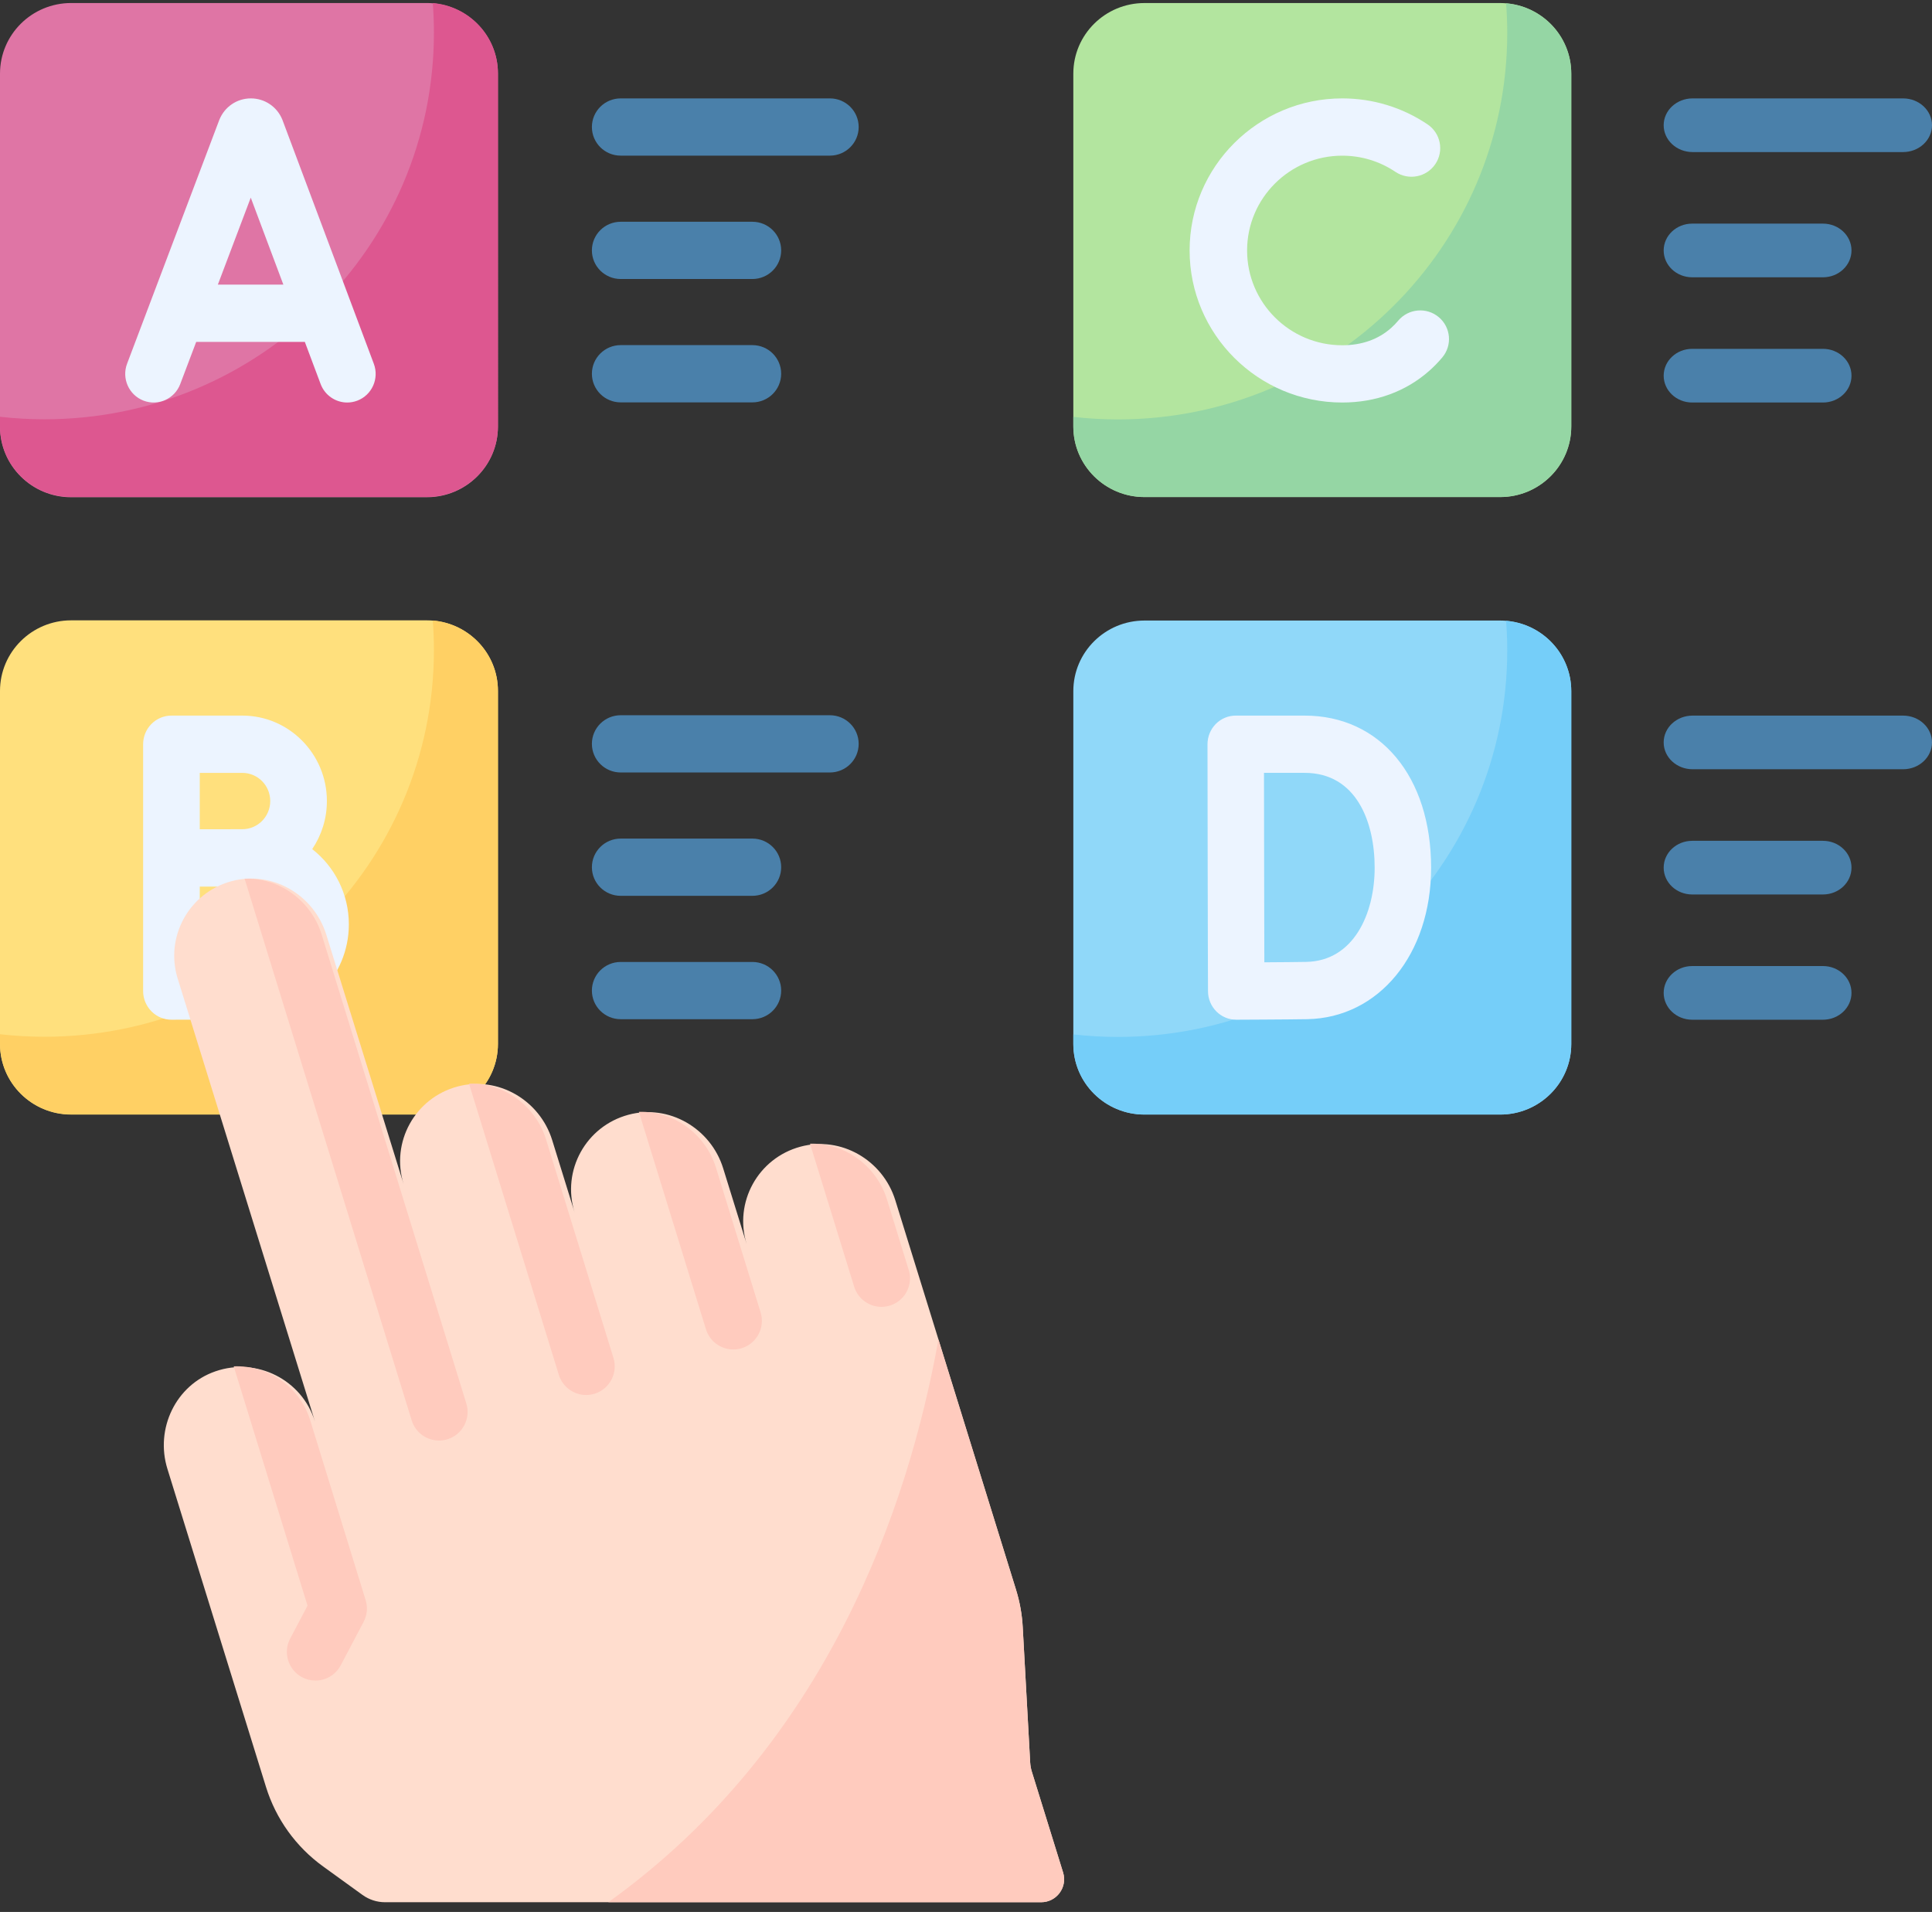
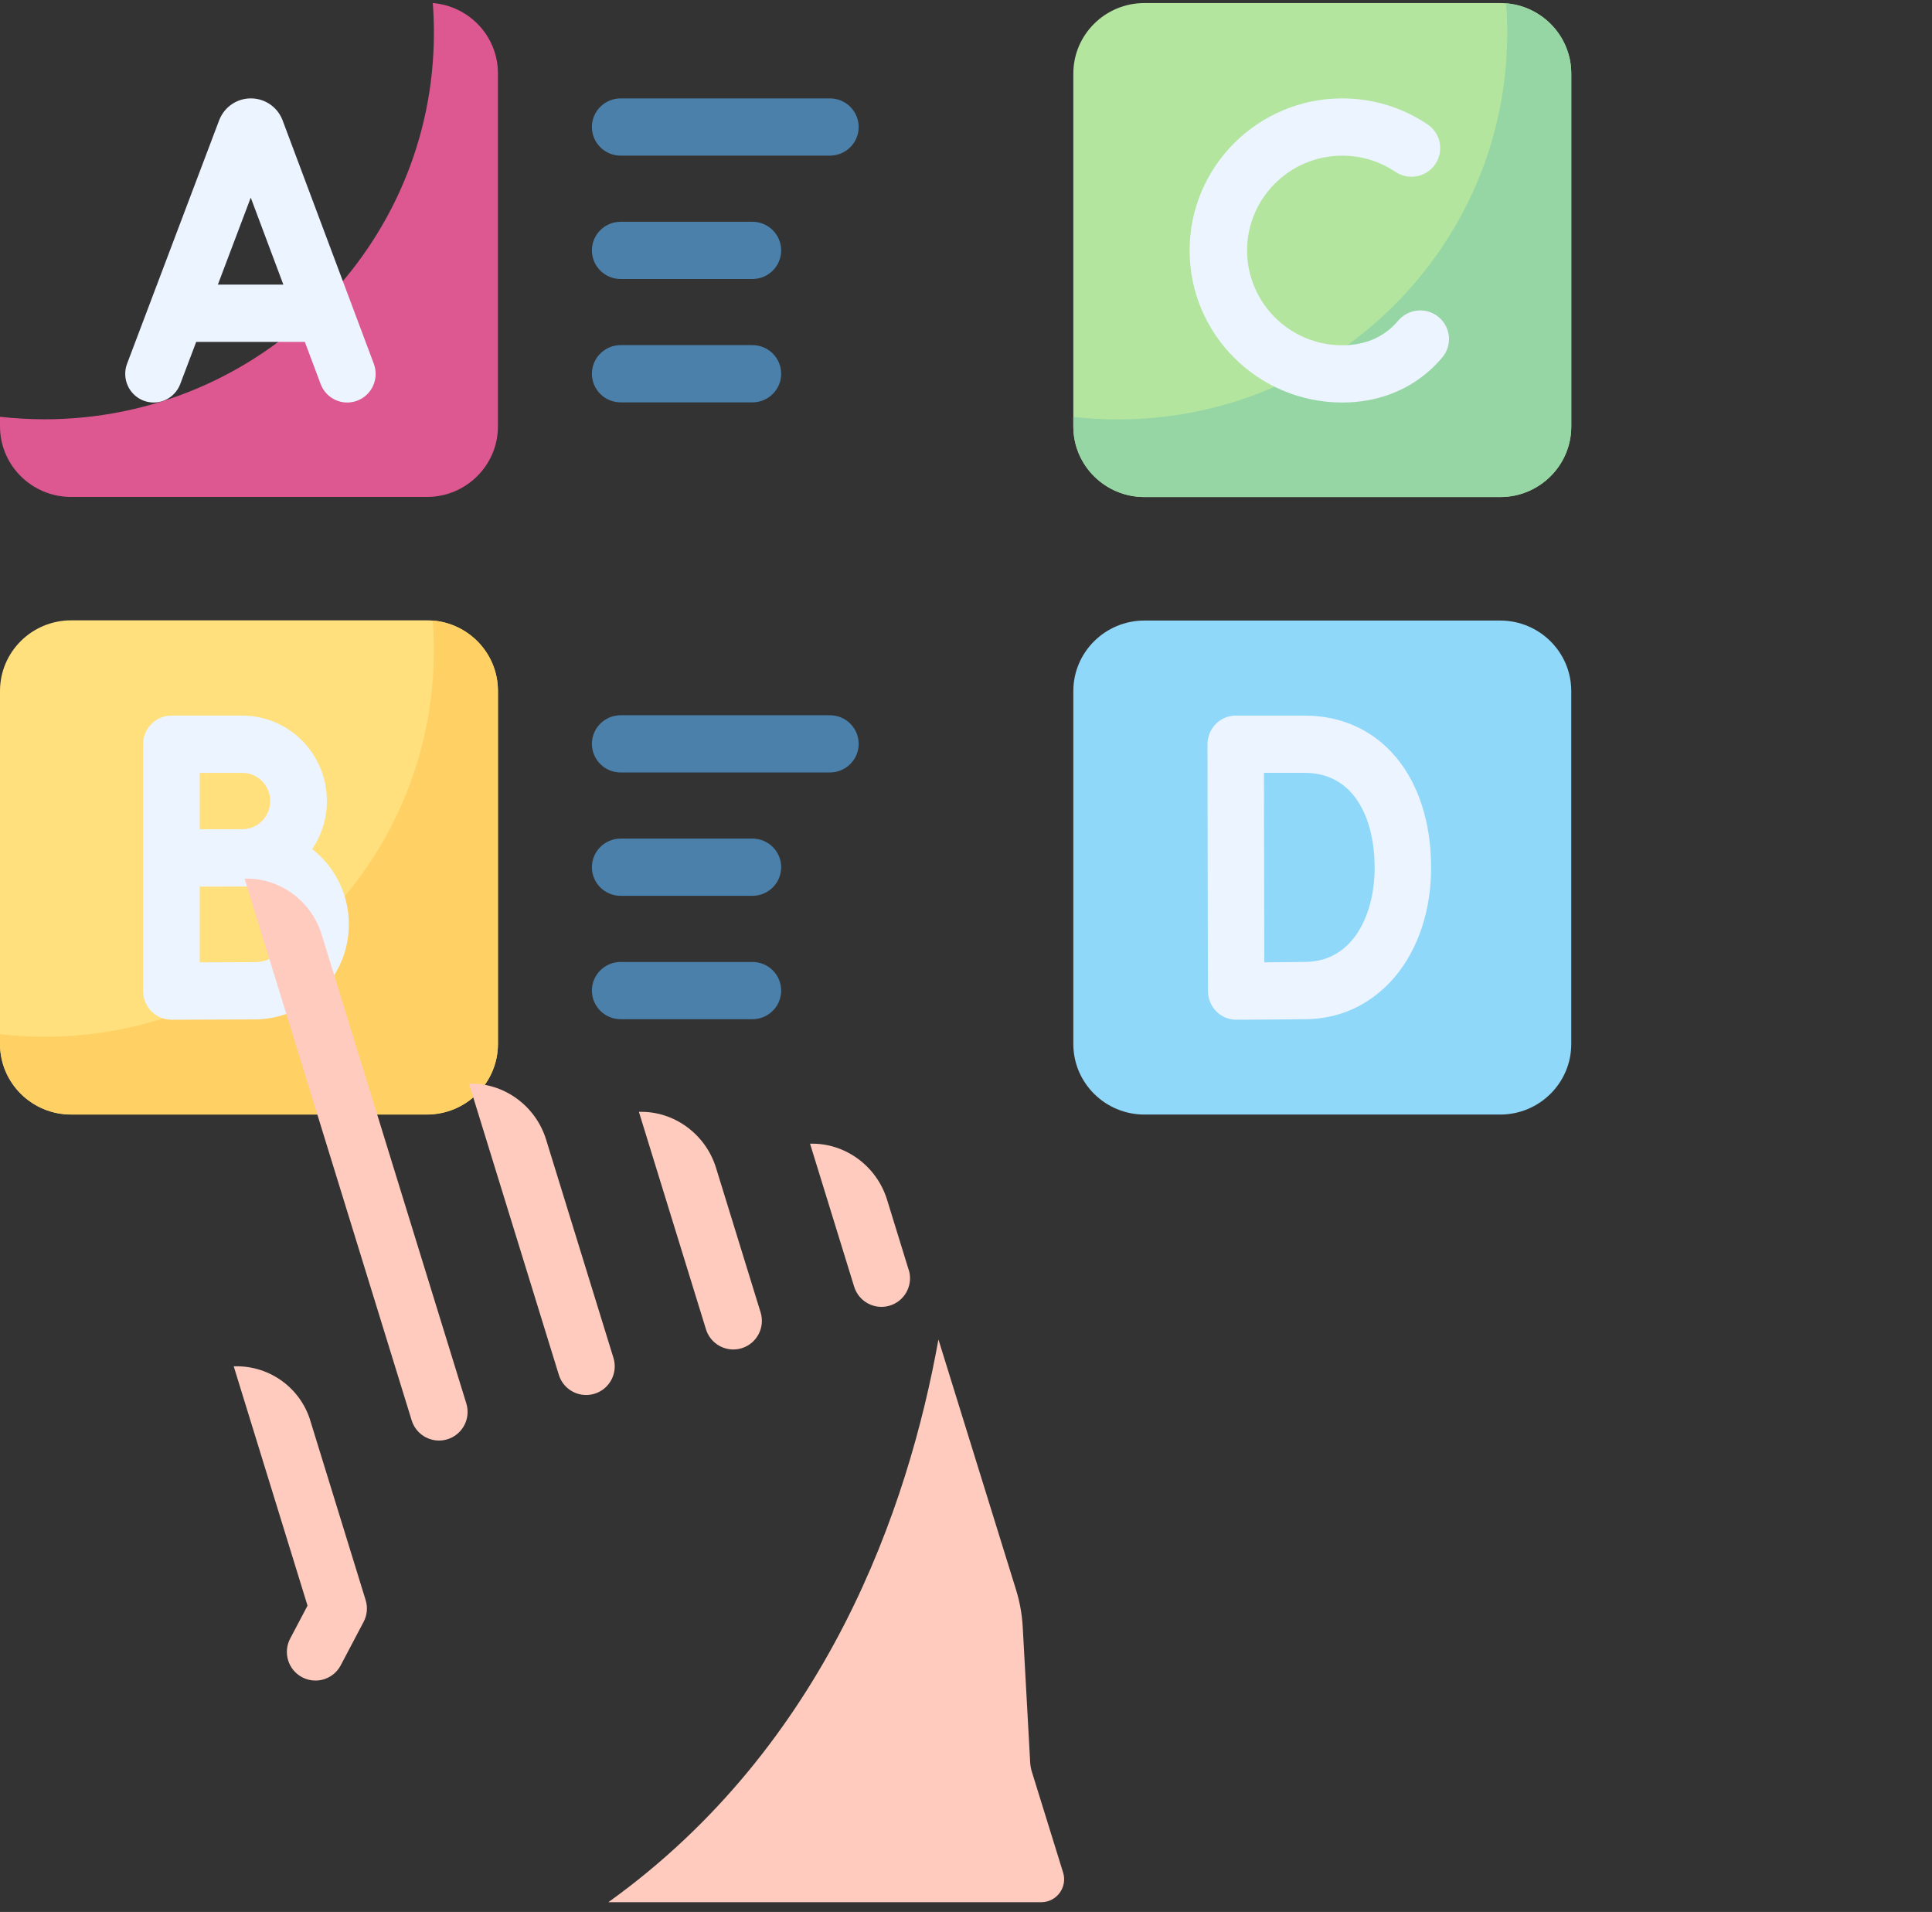
<svg xmlns="http://www.w3.org/2000/svg" width="96" height="95" viewBox="0 0 96 95">
  <rect x="0" y="0" width="96" height="95" fill="#333333" stroke="none" />
  <g fill="none" fill-rule="evenodd">
    <g fill-rule="nonzero">
      <g>
        <g>
          <g>
            <path fill="#FFE07D" d="M21.208 24.713H3.535C1.583 24.713 0 23.142 0 21.204V3.664C0 1.727 1.583.156 3.535.156h17.673c1.952 0 3.534 1.57 3.534 3.508v17.54c0 1.938-1.582 3.509-3.534 3.509z" transform="translate(-50 -466) translate(50 367) translate(0 99) translate(0 30.667)" />
            <path fill="#FFD064" d="M21.505.164c.037.487.056.979.056 1.476 0 10.607-8.664 19.206-19.352 19.206-.747 0-1.484-.043-2.209-.125v.476c0 1.937 1.583 3.508 3.535 3.508h17.673c1.952 0 3.535-1.57 3.535-3.508V3.657c0-1.838-1.425-3.343-3.238-3.493z" transform="translate(-50 -466) translate(50 367) translate(0 99) translate(0 30.667)" />
          </g>
          <path fill="#ECF4FF" d="M15.513 42.19c.46-.681.73-1.504.73-2.39 0-2.34-1.884-4.244-4.2-4.244H8.52c-.778 0-1.408.637-1.408 1.422v12.266c0 .378.15.741.415 1.008.263.266.62.415.993.415h.006s3.241-.015 4.134-.015c2.578 0 4.674-2.12 4.674-4.724 0-1.52-.714-2.873-1.82-3.738zm-3.47-3.788c.764 0 1.385.627 1.385 1.399s-.621 1.4-1.385 1.4l-2.117.003v-2.802h2.117zm.616 9.404c-.501 0-1.739.005-2.733.01v-3.763c.273-.002 2.733-.004 2.733-.004 1.025 0 1.859.843 1.859 1.879s-.834 1.878-1.86 1.878z" transform="translate(-50 -466) translate(50 367) translate(0 99)" />
          <g>
-             <path fill="#DF75A5" d="M21.208 24.707H3.535C1.583 24.707 0 23.137 0 21.2V3.66C0 1.72 1.583.15 3.535.15h17.673c1.952 0 3.534 1.57 3.534 3.508v17.54c0 1.938-1.582 3.508-3.534 3.508z" transform="translate(-50 -466) translate(50 367) translate(0 99)" />
            <path fill="#DD5790" d="M21.505.15c.037.488.056.98.056 1.477 0 10.607-8.664 19.206-19.352 19.206-.747 0-1.484-.043-2.209-.125v.476c0 1.938 1.583 3.508 3.535 3.508h17.673c1.952 0 3.535-1.57 3.535-3.508V3.644c0-1.838-1.425-3.343-3.238-3.493z" transform="translate(-50 -466) translate(50 367) translate(0 99)" />
          </g>
          <g>
            <g>
              <path fill="#B3E59F" d="M21.208 24.697H3.535C1.583 24.697 0 23.127 0 21.19V3.657C0 1.721 1.583.151 3.535.151h17.673c1.952 0 3.534 1.57 3.534 3.506V21.19c0 1.937-1.582 3.507-3.534 3.507z" transform="translate(-50 -466) translate(50 367) translate(0 99) translate(53.333)" />
              <path fill="#95D6A4" d="M21.505.166c.037.486.056.979.056 1.475 0 10.603-8.664 19.199-19.352 19.199-.747 0-1.484-.044-2.209-.126v.476c0 1.937 1.583 3.507 3.535 3.507h17.673c1.952 0 3.535-1.57 3.535-3.507V3.657c0-1.837-1.425-3.341-3.238-3.491z" transform="translate(-50 -466) translate(50 367) translate(0 99) translate(53.333)" />
            </g>
            <g>
              <path fill="#90D8F9" d="M21.208 24.702H3.535C1.583 24.702 0 23.132 0 21.196V3.663C0 1.726 1.583.156 3.535.156h17.673c1.952 0 3.534 1.57 3.534 3.507v17.533c0 1.936-1.582 3.506-3.534 3.506z" transform="translate(-50 -466) translate(50 367) translate(0 99) translate(53.333) translate(0 30.677)" />
-               <path fill="#75CEF9" d="M21.505.171c.037.487.056.979.056 1.475 0 10.604-8.664 19.199-19.352 19.199-.747 0-1.484-.044-2.209-.125v.475c0 1.937 1.583 3.507 3.535 3.507h17.673c1.952 0 3.535-1.57 3.535-3.507V3.663c0-1.838-1.425-3.342-3.238-3.492z" transform="translate(-50 -466) translate(50 367) translate(0 99) translate(53.333) translate(0 30.677)" />
            </g>
          </g>
          <path fill="#ECF4FF" d="M18.575 18.075L14.043 5.982l-.015-.04c-.262-.64-.875-1.053-1.563-1.053h-.001c-.689 0-1.302.415-1.562 1.057l-.013.032L6.315 18.07c-.278.735.089 1.557.818 1.837.729.279 1.545-.09 1.823-.824l.793-2.095h5.398l.784 2.091c.214.57.752.921 1.322.921.166 0 .335-.03.5-.092.73-.277 1.098-1.098.822-1.833zm-7.75-3.933L12.46 9.82l1.62 4.322h-3.255z" transform="translate(-50 -466) translate(50 367) translate(0 99)" />
          <g fill="#4A80AA">
            <path d="M11.904 2.844H1.508c-.79 0-1.43-.636-1.43-1.422C.078.637.718 0 1.508 0h10.396c.79 0 1.43.637 1.43 1.422 0 .785-.64 1.422-1.43 1.422zM8.054 8.974H1.508c-.79 0-1.43-.637-1.43-1.422 0-.785.64-1.422 1.43-1.422h6.546c.789 0 1.429.637 1.429 1.422 0 .785-.64 1.422-1.43 1.422zM8.054 15.104H1.508c-.79 0-1.43-.637-1.43-1.422 0-.786.64-1.423 1.43-1.423h6.546c.789 0 1.429.637 1.429 1.423 0 .785-.64 1.422-1.43 1.422zM11.904 33.493H1.508c-.79 0-1.43-.637-1.43-1.422 0-.786.64-1.422 1.43-1.422h10.396c.79 0 1.43.636 1.43 1.422 0 .785-.64 1.422-1.43 1.422zM8.054 39.622H1.508c-.79 0-1.43-.636-1.43-1.422 0-.785.64-1.422 1.43-1.422h6.546c.789 0 1.429.637 1.429 1.422 0 .786-.64 1.422-1.43 1.422zM8.054 45.752H1.508c-.79 0-1.43-.637-1.43-1.422 0-.785.64-1.422 1.43-1.422h6.546c.789 0 1.429.637 1.429 1.422 0 .786-.64 1.422-1.43 1.422z" transform="translate(-50 -466) translate(50 367) translate(0 99) translate(29.333 4.889)" />
          </g>
          <path fill="#ECF4FF" d="M66.694 20c-4.181 0-7.583-3.39-7.583-7.556s3.402-7.555 7.583-7.555c1.52 0 2.986.446 4.24 1.291.654.44.826 1.325.385 1.976-.442.651-1.33.822-1.983.382-.781-.525-1.694-.803-2.642-.803-2.606 0-4.727 2.113-4.727 4.71s2.12 4.71 4.727 4.71c.97 0 1.787-.289 2.429-.858.125-.11.244-.234.354-.365.507-.602 1.408-.681 2.012-.176.605.504.684 1.402.177 2.004-.199.237-.416.46-.644.662C69.858 19.454 68.362 20 66.694 20zM61.427 50.667c-.37 0-.725-.149-.988-.413-.264-.266-.413-.628-.414-1.005 0 0-.016-4.447-.016-6.152 0-1.398-.009-6.116-.009-6.116 0-.378.147-.74.41-1.008.263-.267.62-.417.993-.417h3.424c3.758 0 6.284 3.036 6.284 7.555 0 4.299-2.59 7.465-6.16 7.529-.974.017-3.415.026-3.519.027h-.005zm1.38-12.266c.003 1.509.007 3.794.007 4.697 0 1.08.006 3.265.01 4.716.746-.005 1.603-.011 2.078-.02 2.352-.042 3.404-2.382 3.404-4.683 0-2.277-.914-4.71-3.48-4.71h-2.018z" transform="translate(-50 -466) translate(50 367) translate(0 99)" />
-           <path fill="#4A80AA" d="M94.562 7.556H84.105c-.795 0-1.438-.597-1.438-1.334 0-.736.644-1.333 1.438-1.333h10.457c.794 0 1.438.597 1.438 1.333s-.644 1.334-1.438 1.334zM90.582 13.778h-6.497c-.783 0-1.418-.597-1.418-1.334 0-.736.635-1.333 1.418-1.333h6.497c.783 0 1.418.597 1.418 1.333 0 .737-.635 1.334-1.418 1.334zM90.582 20h-6.497c-.783 0-1.418-.597-1.418-1.333 0-.737.635-1.334 1.418-1.334h6.497c.783 0 1.418.597 1.418 1.334 0 .736-.635 1.333-1.418 1.333zM94.562 38.222H84.105c-.795 0-1.438-.597-1.438-1.333 0-.737.643-1.333 1.438-1.333h10.457c.794 0 1.438.597 1.438 1.333s-.644 1.333-1.438 1.333zM90.582 44.444h-6.497c-.783 0-1.418-.597-1.418-1.333s.635-1.333 1.418-1.333h6.497c.783 0 1.418.597 1.418 1.333 0 .737-.635 1.333-1.418 1.333zM90.582 50.667h-6.497c-.783 0-1.418-.597-1.418-1.334 0-.736.635-1.333 1.418-1.333h6.497c.783 0 1.418.597 1.418 1.333 0 .737-.635 1.334-1.418 1.334z" transform="translate(-50 -466) translate(50 367) translate(0 99)" />
          <g>
-             <path fill="#FFDDCE" d="M8.052 49.18l1.961 1.418c.326.235.717.362 1.12.362h32.599c.77 0 1.32-.743 1.093-1.476l-1.554-5.012c-.046-.149-.073-.302-.082-.457l-.37-6.725c-.034-.627-.145-1.247-.33-1.847l-6.002-19.364c-.617-1.989-2.693-3.205-4.709-2.661-2.116.57-3.319 2.77-2.677 4.84l-1.167-3.764c-.616-1.989-2.693-3.205-4.708-2.661-2.116.57-3.32 2.77-2.678 4.84l-1.11-3.58c-.616-1.989-2.692-3.205-4.708-2.662-2.116.57-3.319 2.77-2.677 4.84L8.215 2.889C7.6.9 5.522-.316 3.507.227 1.39.797.187 2.997.829 5.067l6.82 22.006c-.641-2.07-2.879-3.21-4.95-2.49-1.971.684-2.997 2.855-2.381 4.844l4.899 15.805c.491 1.587 1.486 2.973 2.835 3.948z" transform="translate(-50 -466) translate(50 367) translate(0 99) translate(8 43.556)" />
            <path fill="#FFCBBE" d="M22.228 50.96h21.504c.77 0 1.32-.743 1.093-1.476l-1.554-5.012c-.046-.149-.073-.302-.082-.457l-.37-6.725c-.034-.627-.145-1.247-.33-1.847L38.63 22.998c-1.49 8.312-5.53 20.163-16.403 27.962z" transform="translate(-50 -466) translate(50 367) translate(0 99) translate(8 43.556)" />
          </g>
          <g fill="#FFCBBE">
            <path d="M.598.103L8.9 27.017c.188.611.75 1.003 1.357 1.003.139 0 .28-.02.42-.063.75-.232 1.17-1.029.938-1.78L4.425 2.87C3.895 1.172 2.302.046.598.103zM11.75 10.29l4.462 14.465c.188.61.75 1.003 1.357 1.003.138 0 .28-.02.42-.064.749-.232 1.169-1.029.937-1.78l-3.35-10.858c-.53-1.697-2.122-2.823-3.826-2.766zM20.191 11.69l3.332 10.802c.189.611.75 1.003 1.357 1.003.139 0 .28-.02.42-.063.75-.232 1.17-1.029.938-1.78l-2.22-7.197c-.532-1.697-2.123-2.822-3.827-2.765zM28.695 13.272l2.191 7.102c.189.611.75 1.004 1.357 1.004.139 0 .28-.021.42-.064.714-.22 1.127-.954.965-1.671l-1.107-3.59c-.526-1.703-2.119-2.835-3.826-2.781zM3.83 26.924c-.556-1.635-2.115-2.657-3.772-2.59l3.667 11.89-.862 1.635c-.366.695-.101 1.555.593 1.922.211.112.438.165.662.165.51 0 1.002-.276 1.257-.759l1.137-2.157c.176-.333.212-.723.1-1.084L3.83 26.924z" transform="translate(-50 -466) translate(50 367) translate(0 99) translate(11.556 43.556)" />
          </g>
        </g>
      </g>
    </g>
  </g>
</svg>